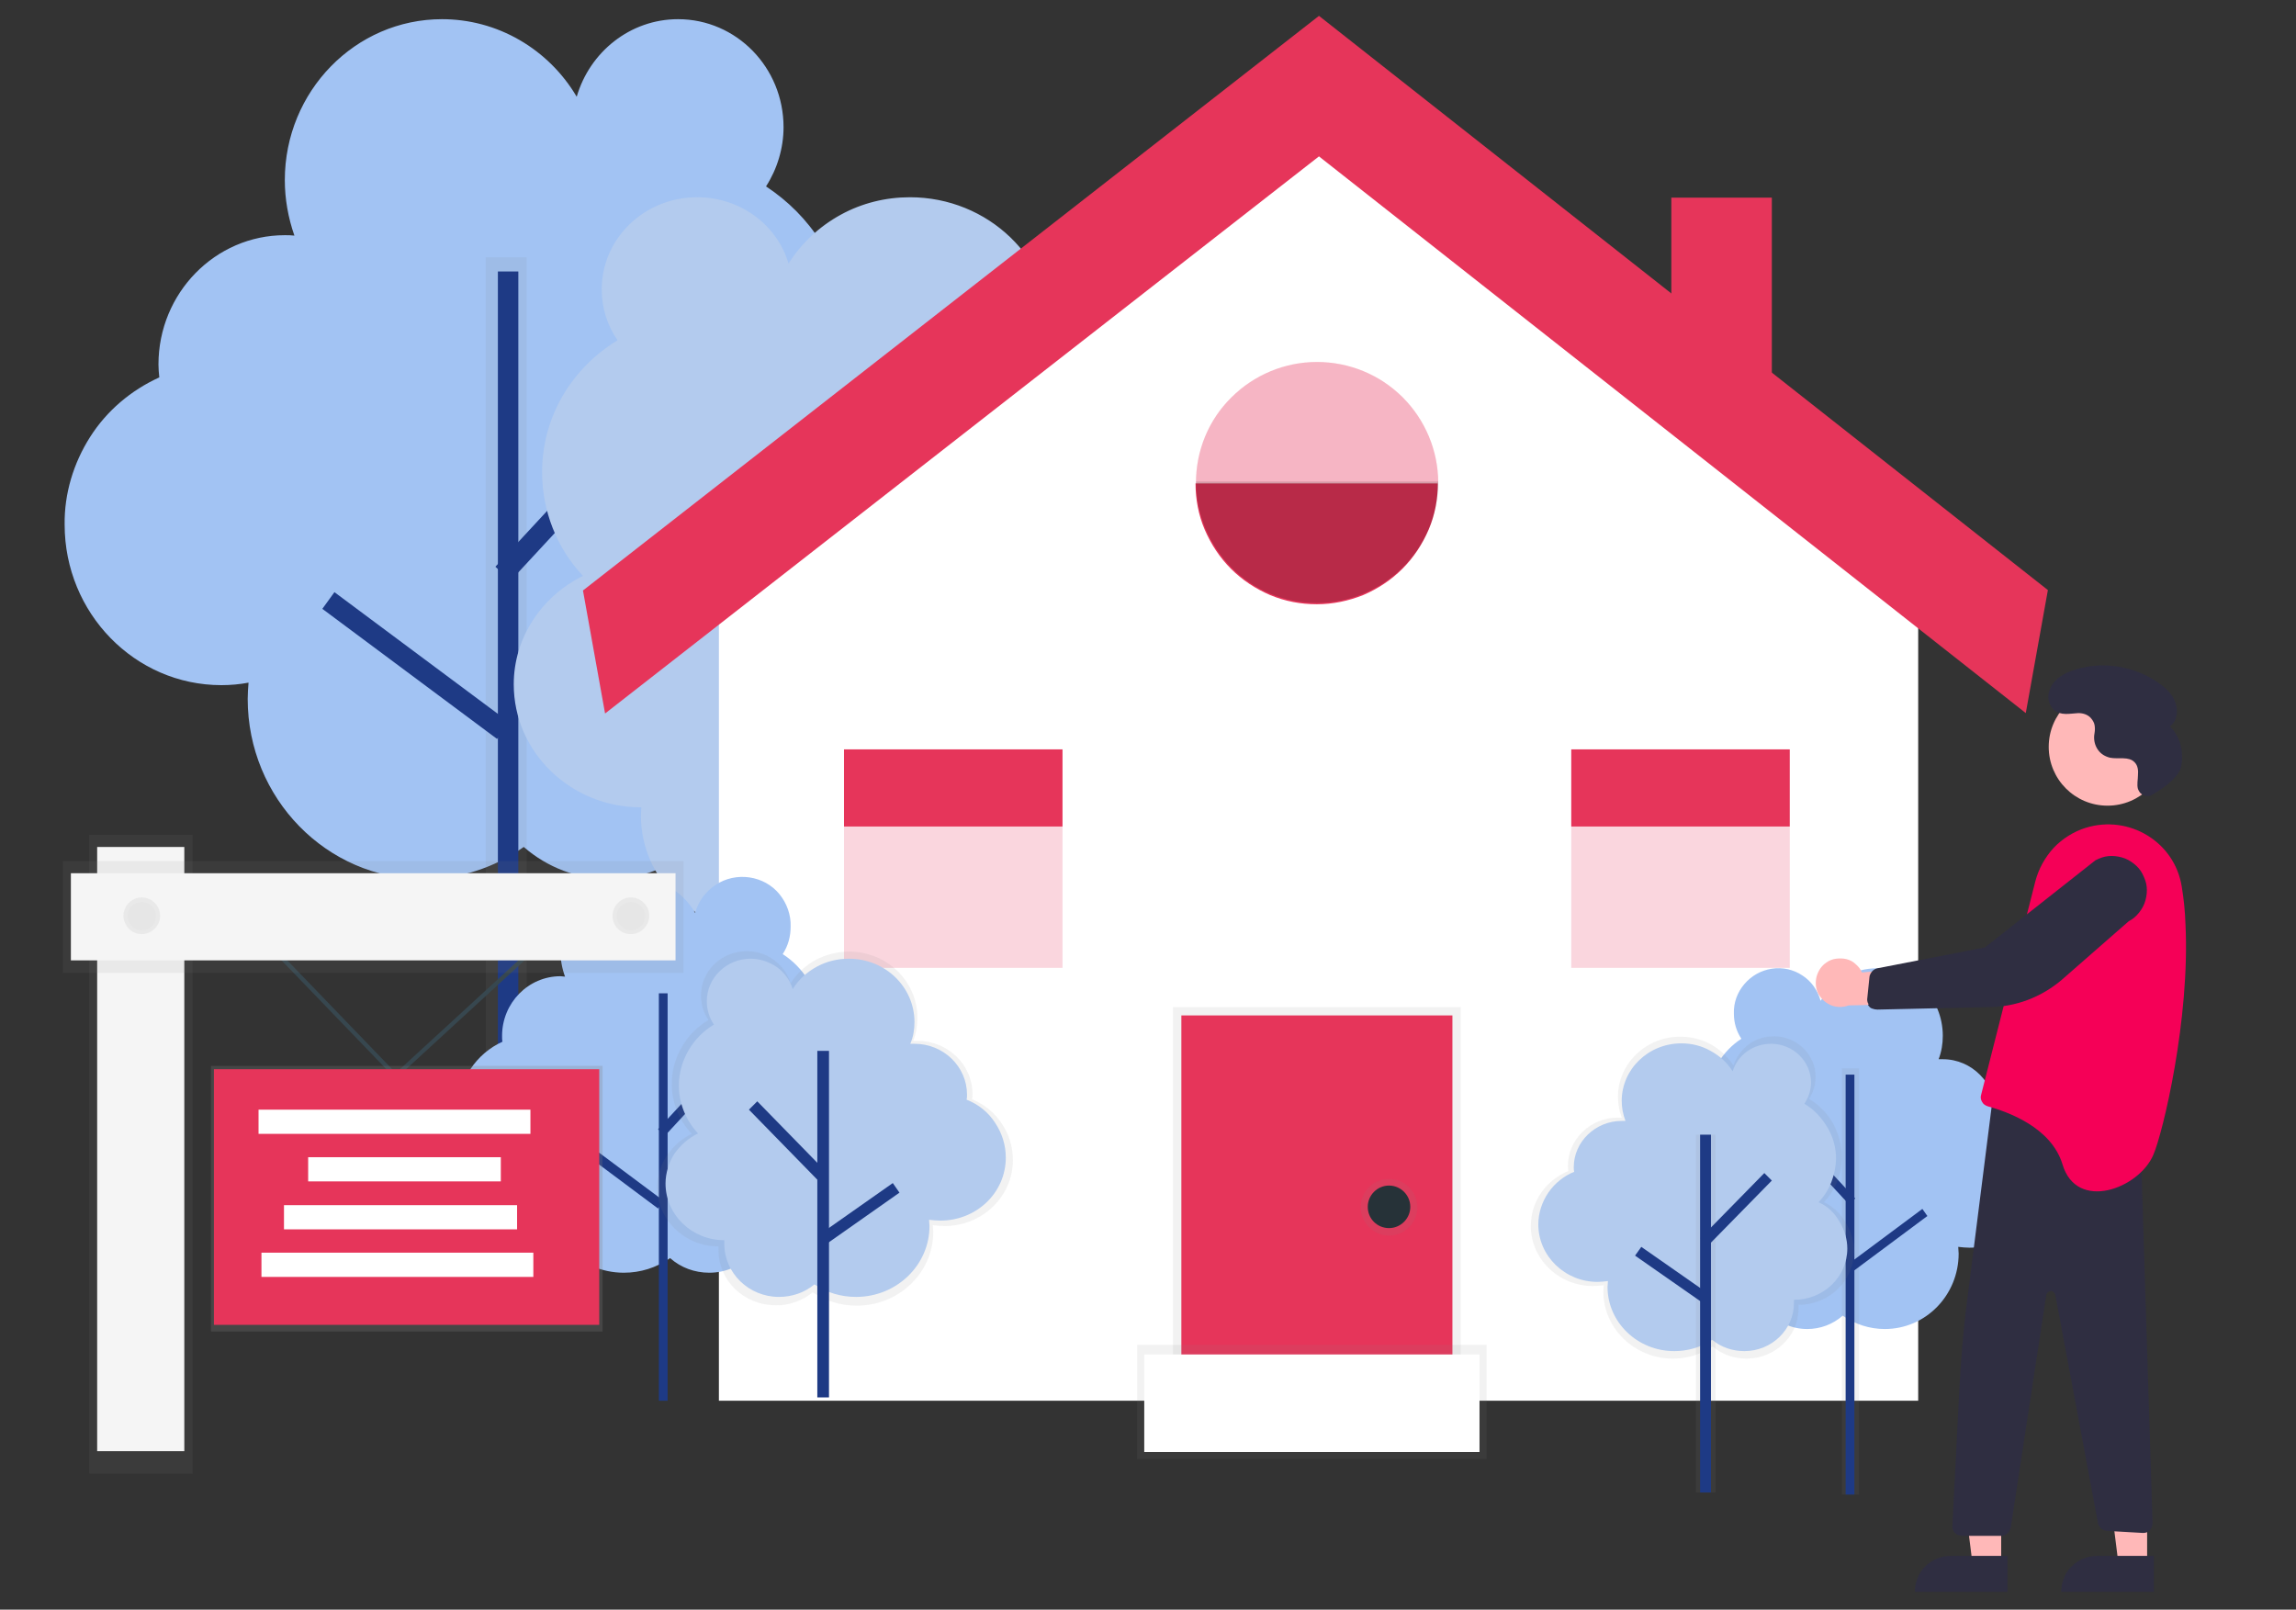
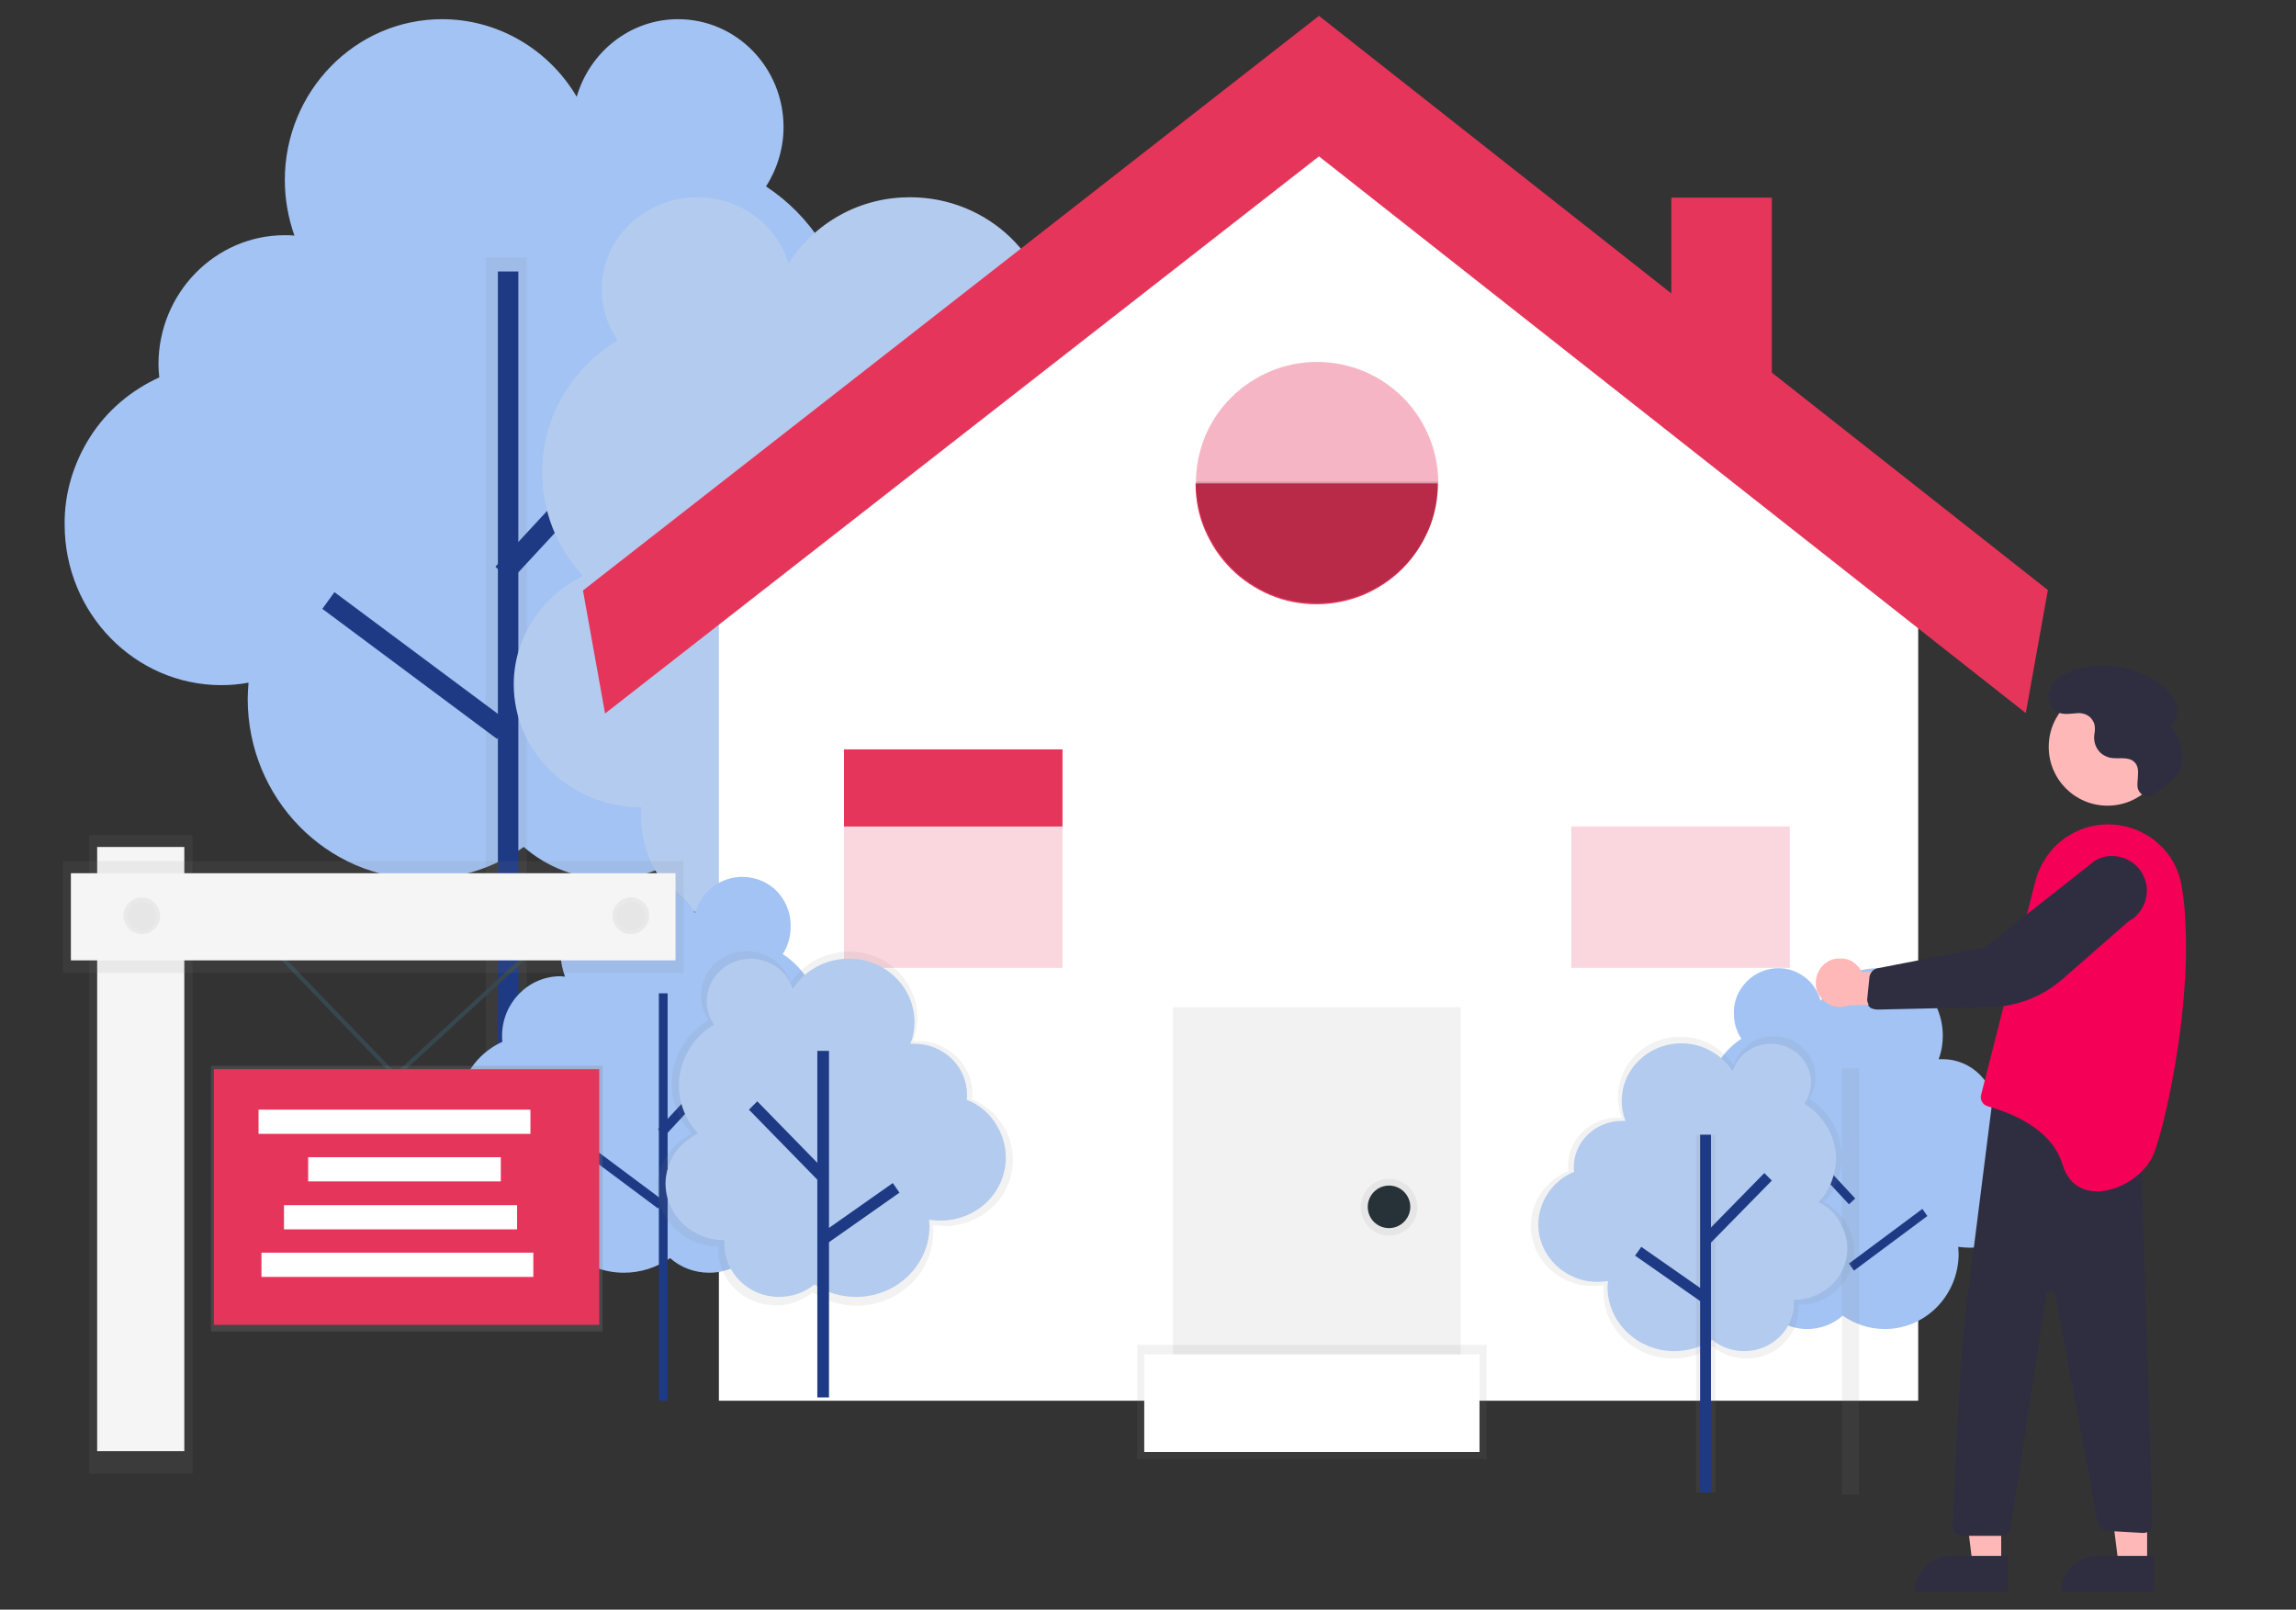
<svg xmlns="http://www.w3.org/2000/svg" version="1.1" id="Layer_1" x="0px" y="0px" viewBox="0 0 550.6 386" style="enable-background:new 0 0 550.6 386;" xml:space="preserve">
  <rect x="0" y="0" width="550.6" height="386" fill="#333333" stroke="none" />
  <style type="text/css">
	.st0{fill:#E6355A;}
	.st1{fill:#A2C3F3;}
	.st2{fill:url(#SVGID_1_);}
	.st3{fill:#1E3A85;}
	.st4{fill:#B3CBEE;}
	.st5{fill:url(#SVGID_2_);}
	.st6{fill:#FFFFFF;}
	.st7{fill:url(#SVGID_3_);}
	.st8{opacity:0.2;fill:#E6355A;enable-background:new    ;}
	.st9{opacity:0.2;enable-background:new    ;}
	.st10{fill:url(#SVGID_4_);}
	.st11{fill:#263238;}
	.st12{fill:url(#SVGID_5_);}
	.st13{fill:url(#SVGID_6_);}
	.st14{fill:none;stroke:#37474F;stroke-miterlimit:10;}
	.st15{fill:url(#SVGID_7_);}
	.st16{fill:#F5F5F5;}
	.st17{fill:url(#SVGID_8_);}
	.st18{fill:url(#SVGID_9_);}
	.st19{fill:url(#SVGID_10_);}
	.st20{fill:#E6E6E6;}
	.st21{fill:url(#SVGID_11_);}
	.st22{fill:url(#SVGID_12_);}
	.st23{fill:url(#SVGID_13_);}
	.st24{fill:url(#SVGID_14_);}
	.st25{fill:#FFB8B8;}
	.st26{fill:#2F2E41;}
	.st27{fill:#F50057;}
</style>
  <path class="st0" d="M400.8,79.1V47.4h24.1v60.2L400.8,79.1z" />
  <path class="st1" d="M192.9,110.9c4.2-4.8,7.3-10.4,9.1-16.5c1.8-6.1,2.3-12.5,1.4-18.7c-0.9-6.3-3.1-12.3-6.5-17.6  c-3.4-5.4-7.9-9.9-13.2-13.4c2.7-4.2,4.2-9.2,4.2-14.2c0-14.3-11.3-25.9-25.3-25.9c-11.5,0-21.2,7.9-24.3,18.6  c-3.3-5.6-8-10.3-13.7-13.6c-5.7-3.3-12.1-5-18.6-5c-20.8,0-37.7,17.3-37.7,38.6c0,4.5,0.8,9,2.3,13.3c-0.8-0.1-1.5-0.1-2.3-0.1  c-16.7,0-30.3,13.9-30.3,31c0,1.1,0.1,2.1,0.2,3.1c-6.8,3.1-12.6,8-16.6,14.3c-4,6.3-6.2,13.6-6.1,21c0,21.2,16.8,38.5,37.6,38.5  c2.2,0,4.4-0.2,6.5-0.6c-0.1,1.3-0.2,2.6-0.2,3.9c0,23.8,18.9,43.2,42.2,43.2c8.6,0,17-2.7,24-7.7c5.6,4.9,12.9,7.7,20.4,7.7  c17.4,0,31.5-14.4,31.5-32.2c0-0.8-0.1-1.5-0.1-2.3h0.1c18.6,0,33.8-15.5,33.8-34.5c0-6.3-1.7-12.5-4.9-17.9  C203.1,118.3,198.5,113.9,192.9,110.9z" />
  <linearGradient id="SVGID_1_" gradientUnits="userSpaceOnUse" x1="121.437" y1="-160712.672" x2="121.437" y2="-52104.211" gradientTransform="matrix(1 0 0 -1 0 388)">
    <stop offset="0" style="stop-color:#808080;stop-opacity:0.25" />
    <stop offset="0.54" style="stop-color:#808080;stop-opacity:0.12" />
    <stop offset="1" style="stop-color:#808080;stop-opacity:0.1" />
  </linearGradient>
  <path class="st2" d="M126.3,61.7h-9.8v243.8h9.8V61.7z" />
  <path class="st3" d="M124.3,65.1h-4.9v240.4h4.9V65.1z" />
  <path class="st3" d="M159.3,92.2l-40.5,43.7l3.6,3.4l40.5-43.7L159.3,92.2z" />
  <path class="st3" d="M80.2,142l-2.9,4l41.9,31.2l2.9-4L80.2,142z" />
  <path class="st4" d="M139.8,138.1c-6.3-6.7-9.8-15.6-9.8-24.9c0-13.3,7.2-25,18.1-31.6c-2.5-3.6-3.8-7.8-3.8-12.2  c0-12.2,10.2-22.1,22.9-22.1c10.4,0,19.2,6.7,21.9,15.9c3.1-4.9,7.4-8.9,12.5-11.7c5.1-2.8,10.8-4.2,16.6-4.2  c18.8,0,34.1,14.7,34.1,32.9c0,3.9-0.7,7.7-2.1,11.4c0.7,0,1.4-0.1,2.1-0.1c15.1,0,27.4,11.8,27.4,26.4c0,0.9,0,1.8-0.1,2.7  c12.1,5,20.5,16.6,20.5,30.1c0,18.1-15.2,32.8-34,32.8c-2,0-3.9-0.2-5.9-0.5c0.1,1.1,0.2,2.2,0.2,3.3c0,20.3-17.1,36.8-38.1,36.8  c-7.7,0-15.3-2.3-21.7-6.6c-5.2,4.3-11.7,6.6-18.4,6.6c-15.7,0-28.5-12.3-28.5-27.5c0-0.7,0.1-1.3,0.1-2h-0.1  c-16.8,0-30.5-13.2-30.5-29.5C123.2,152.9,129.9,143,139.8,138.1z" />
  <linearGradient id="SVGID_2_" gradientUnits="userSpaceOnUse" x1="204.184" y1="-134412.531" x2="204.184" y2="-57902.594" gradientTransform="matrix(1 0 0 -1 0 388)">
    <stop offset="0" style="stop-color:#808080;stop-opacity:0.25" />
    <stop offset="0.54" style="stop-color:#808080;stop-opacity:0.12" />
    <stop offset="1" style="stop-color:#808080;stop-opacity:0.1" />
  </linearGradient>
  <path class="st5" d="M209.8,99.6h-11.1v204.6h11.1V99.6z" />
  <path class="st3" d="M207.4,99.6h-6.2v204.6h6.2V99.6z" />
  <path class="st3" d="M170.7,121.5l-4.4,4.3l36.5,37.3l4.4-4.3L170.7,121.5z" />
  <path class="st3" d="M241.1,163.8l-37.9,26.6l3.5,5l37.9-26.6L241.1,163.8z" />
  <path class="st6" d="M315.8,20.1L172.4,126.6v209.3H460V134.2L315.8,20.1z" />
  <path class="st0" d="M145.1,171.1l-5.3-29.5L316.3,3.8l174.8,137.7l-5.3,29.5L316.3,37.5L145.1,171.1z" />
  <linearGradient id="SVGID_3_" gradientUnits="userSpaceOnUse" x1="315.764" y1="-67418.234" x2="315.764" y2="-51152.578" gradientTransform="matrix(1 0 0 -1 0 388)">
    <stop offset="0" style="stop-color:#808080;stop-opacity:0.25" />
    <stop offset="0.54" style="stop-color:#808080;stop-opacity:0.12" />
    <stop offset="1" style="stop-color:#808080;stop-opacity:0.1" />
  </linearGradient>
  <path class="st7" d="M350.3,241.5h-69v94.3h69V241.5z" />
-   <path class="st0" d="M348.3,243.5h-65v92.3h65V243.5z" />
  <path class="st0" d="M254.8,179.7h-52.4v18.5h52.4V179.7z" />
  <path class="st8" d="M254.8,198.2h-52.4v33.9h52.4V198.2z" />
-   <path class="st0" d="M429.2,179.7h-52.4v18.5h52.4V179.7z" />
+   <path class="st0" d="M429.2,179.7h-52.4h52.4V179.7z" />
  <path class="st8" d="M429.2,198.2h-52.4v33.9h52.4V198.2z" />
  <path class="st0" d="M315.8,144.9c3.8,0,7.6-0.8,11.1-2.2c3.5-1.5,6.7-3.6,9.4-6.3c2.7-2.7,4.8-5.9,6.3-9.4  c1.5-3.5,2.2-7.3,2.2-11.1h-58.1c0,3.8,0.7,7.6,2.2,11.1c1.5,3.5,3.6,6.7,6.3,9.4c2.7,2.7,5.9,4.8,9.4,6.3  C308.2,144.2,311.9,144.9,315.8,144.9z" />
  <path class="st9" d="M315.8,144.6c7.7,0,15.1-3.1,20.6-8.5c5.5-5.5,8.5-12.8,8.5-20.6h-58.1c0,7.7,3.1,15.1,8.5,20.6  C300.7,141.6,308.1,144.6,315.8,144.6z" />
  <path class="st8" d="M315.8,86.8c-7.7,0-15.1,3.1-20.5,8.5c-5.5,5.4-8.5,12.8-8.5,20.5h58.1c0-7.7-3.1-15.1-8.5-20.5  C330.9,89.8,323.5,86.8,315.8,86.8z" />
  <path class="st8" d="M315.8,86.8c-7.7,0-15.1,3.1-20.5,8.5c-5.5,5.4-8.5,12.8-8.5,20.5h58.1c0-7.7-3.1-15.1-8.5-20.5  C330.9,89.8,323.5,86.8,315.8,86.8z" />
  <linearGradient id="SVGID_4_" gradientUnits="userSpaceOnUse" x1="333.147" y1="-8701.277" x2="333.147" y2="-8359.272" gradientTransform="matrix(1 0 0 -1 0 388)">
    <stop offset="0" style="stop-color:#808080;stop-opacity:0.25" />
    <stop offset="0.54" style="stop-color:#808080;stop-opacity:0.12" />
    <stop offset="1" style="stop-color:#808080;stop-opacity:0.1" />
  </linearGradient>
  <path class="st10" d="M333.1,296.3c3.8,0,6.8-3.1,6.8-6.8c0-3.8-3.1-6.8-6.8-6.8c-3.8,0-6.8,3.1-6.8,6.8  C326.3,293.2,329.4,296.3,333.1,296.3z" />
  <path class="st11" d="M333.1,294.5c2.8,0,5.1-2.3,5.1-5.1c0-2.8-2.3-5.1-5.1-5.1c-2.8,0-5.1,2.3-5.1,5.1  C328,292.3,330.3,294.5,333.1,294.5z" />
  <linearGradient id="SVGID_5_" gradientUnits="userSpaceOnUse" x1="314.621" y1="-20226.916" x2="314.621" y2="-18858.891" gradientTransform="matrix(1 0 0 -1 0 388)">
    <stop offset="0" style="stop-color:#808080;stop-opacity:0.25" />
    <stop offset="0.54" style="stop-color:#808080;stop-opacity:0.12" />
    <stop offset="1" style="stop-color:#808080;stop-opacity:0.1" />
  </linearGradient>
  <path class="st12" d="M356.5,322.5h-83.8v27.4h83.8V322.5z" />
  <path class="st6" d="M354.8,324.8h-80.4v23.4h80.4V324.8z" />
  <path class="st1" d="M191.9,259.3c1.9-2.2,3.3-4.8,4.2-7.6c0.8-2.8,1.1-5.7,0.7-8.6c-0.4-2.9-1.4-5.7-3-8.1  c-1.6-2.5-3.6-4.6-6.1-6.2c1.3-2,1.9-4.2,1.9-6.6c0.1-2.8-0.9-5.6-2.7-7.8c-1.8-2.2-4.4-3.6-7.2-4c-2.8-0.4-5.7,0.2-8.1,1.8  c-2.4,1.6-4.1,3.9-4.9,6.7c-1.5-2.6-3.7-4.8-6.3-6.3c-2.6-1.5-5.6-2.3-8.6-2.3c-9.6,0-17.4,8-17.4,17.8c0,2.1,0.4,4.2,1.1,6.1  c-0.3,0-0.7-0.1-1.1-0.1c-7.7,0-14,6.4-14,14.3c0,0.5,0,1,0.1,1.4c-3.1,1.4-5.8,3.7-7.7,6.6c-1.9,2.9-2.8,6.3-2.8,9.7  c0,9.8,7.8,17.7,17.3,17.7c1,0,2-0.1,3-0.3c0,0.6-0.1,1.2-0.1,1.8c0,11,8.7,19.9,19.4,19.9c4,0,7.8-1.2,11.1-3.5  c2.6,2.3,5.9,3.5,9.4,3.5c8,0,14.5-6.7,14.5-14.9c0-0.4,0-0.7-0.1-1.1h0.1c8.6,0,15.6-7.1,15.6-15.9c0-2.9-0.8-5.8-2.3-8.3  C196.6,262.7,194.5,260.6,191.9,259.3z" />
  <path class="st3" d="M160,238.2H158v97.7h2.1V238.2z" />
  <path class="st3" d="M176.4,250.7l-18.6,20.1l1.7,1.5l18.6-20.1L176.4,250.7z" />
  <path class="st3" d="M139.9,273.6l-1.4,1.8l19.3,14.4l1.4-1.8L139.9,273.6z" />
  <linearGradient id="SVGID_6_" gradientUnits="userSpaceOnUse" x1="200.541" y1="-62025.719" x2="200.541" y2="-48916.375" gradientTransform="matrix(1 0 0 -1 0 388)">
    <stop offset="0" style="stop-color:#808080;stop-opacity:0.25" />
    <stop offset="0.54" style="stop-color:#808080;stop-opacity:0.12" />
    <stop offset="1" style="stop-color:#808080;stop-opacity:0.1" />
  </linearGradient>
  <path class="st13" d="M165.9,271.9c-3.1-3.2-4.8-7.5-4.8-12c0-3.1,0.8-6.1,2.4-8.8c1.5-2.7,3.7-4.9,6.4-6.5  c-1.2-1.7-1.8-3.8-1.8-5.9c0-5.9,4.9-10.6,11-10.6c2.4,0,4.6,0.7,6.5,2.1c1.9,1.4,3.3,3.3,4,5.6c1.5-2.4,3.6-4.3,6-5.6  c2.5-1.3,5.2-2,8-2c9.1,0,16.4,7.1,16.4,15.9c0,1.9-0.3,3.7-1,5.5c0.3,0,0.7,0,1,0c7.3,0,13.2,5.7,13.2,12.7c0,0.4,0,0.9-0.1,1.3  c2.9,1.2,5.4,3.2,7.1,5.8c1.8,2.6,2.7,5.6,2.7,8.8c0,8.7-7.3,15.8-16.4,15.8c-0.9,0-1.9-0.1-2.8-0.2c0,0.5,0.1,1.1,0.1,1.6  c0,9.8-8.2,17.7-18.4,17.7c-3.7,0-7.4-1.1-10.5-3.2c-2.5,2-5.6,3.2-8.9,3.1c-7.6,0-13.7-5.9-13.7-13.2c0-0.3,0-0.6,0-0.9h0  c-8.1,0-14.7-6.4-14.7-14.2c0-2.6,0.8-5.2,2.2-7.4C161.5,274.8,163.5,273,165.9,271.9z" />
  <path class="st4" d="M167.4,271.8c-2.9-3.1-4.6-7.2-4.6-11.5c0-2.9,0.8-5.8,2.3-8.4c1.5-2.6,3.6-4.7,6.1-6.2  c-1.1-1.6-1.7-3.6-1.7-5.6c0-5.6,4.7-10.2,10.5-10.2c2.2,0,4.4,0.7,6.3,2c1.8,1.3,3.2,3.2,3.8,5.3c1.4-2.3,3.4-4.1,5.8-5.4  c2.4-1.3,5-1.9,7.7-1.9c8.7,0,15.7,6.8,15.7,15.2c0,1.8-0.3,3.6-1,5.2c0.3,0,0.6,0,1,0c7,0,12.6,5.5,12.6,12.2c0,0.4,0,0.8-0.1,1.2  c2.8,1.1,5.2,3,6.8,5.5c1.7,2.5,2.6,5.4,2.6,8.4c0,8.4-7,15.1-15.7,15.1c-0.9,0-1.8-0.1-2.7-0.2c0,0.5,0.1,1,0.1,1.5  c0,9.4-7.9,17-17.6,17c-3.6,0-7-1-10-3c-2.4,2-5.4,3-8.5,3c-7.2,0-13.1-5.7-13.1-12.7c0-0.3,0-0.6,0-0.9h0  c-7.8,0-14.1-6.1-14.1-13.6c0-2.5,0.8-5,2.1-7.1C163.2,274.6,165.1,272.9,167.4,271.8z" />
  <path class="st3" d="M198.8,252H196v83.1h2.8V252z" />
  <path class="st3" d="M181.6,264.1l-2,2l16.8,17.2l2-2L181.6,264.1z" />
  <path class="st3" d="M214.1,283.7l-17.5,12.3l1.6,2.3l17.5-12.3L214.1,283.7z" />
  <path class="st14" d="M57.9,219.6l37,38.4l41.8-38.4" />
  <linearGradient id="SVGID_7_" gradientUnits="userSpaceOnUse" x1="33.791" y1="-114449.016" x2="33.791" y2="-71547.938" gradientTransform="matrix(1 0 0 -1 0 388)">
    <stop offset="0" style="stop-color:#808080;stop-opacity:0.25" />
    <stop offset="0.54" style="stop-color:#808080;stop-opacity:0.12" />
    <stop offset="1" style="stop-color:#808080;stop-opacity:0.1" />
  </linearGradient>
  <path class="st15" d="M46.2,200.2H21.4v153.2h24.8V200.2z" />
  <path class="st16" d="M44.2,203.1H23.3v144.9h20.9V203.1z" />
  <linearGradient id="SVGID_8_" gradientUnits="userSpaceOnUse" x1="89.483" y1="-13961.094" x2="89.483" y2="-12653.395" gradientTransform="matrix(1 0 0 -1 0 388)">
    <stop offset="0" style="stop-color:#808080;stop-opacity:0.25" />
    <stop offset="0.54" style="stop-color:#808080;stop-opacity:0.12" />
    <stop offset="1" style="stop-color:#808080;stop-opacity:0.1" />
  </linearGradient>
  <path class="st17" d="M163.9,206.5H15.1v26.8h148.8V206.5z" />
  <path class="st16" d="M17,209.4v20.9H162v-20.9H17z" />
  <linearGradient id="SVGID_9_" gradientUnits="userSpaceOnUse" x1="34.035" y1="-4307.84" x2="34.035" y2="-4167.757" gradientTransform="matrix(1 0 0 -1 0 388)">
    <stop offset="0" style="stop-color:#808080;stop-opacity:0.25" />
    <stop offset="0.54" style="stop-color:#808080;stop-opacity:0.12" />
    <stop offset="1" style="stop-color:#808080;stop-opacity:0.1" />
  </linearGradient>
  <path class="st18" d="M34,224c2.4,0,4.4-2,4.4-4.4c0-2.4-2-4.4-4.4-4.4c-2.4,0-4.4,2-4.4,4.4C29.7,222.1,31.6,224,34,224z" />
  <linearGradient id="SVGID_10_" gradientUnits="userSpaceOnUse" x1="151.256" y1="-4307.84" x2="151.256" y2="-4167.757" gradientTransform="matrix(1 0 0 -1 0 388)">
    <stop offset="0" style="stop-color:#808080;stop-opacity:0.25" />
    <stop offset="0.54" style="stop-color:#808080;stop-opacity:0.12" />
    <stop offset="1" style="stop-color:#808080;stop-opacity:0.1" />
  </linearGradient>
  <path class="st19" d="M151.3,224c2.4,0,4.4-2,4.4-4.4c0-2.4-2-4.4-4.4-4.4s-4.4,2-4.4,4.4C146.9,222.1,148.8,224,151.3,224z" />
  <path class="st20" d="M34,223.1c1.9,0,3.4-1.5,3.4-3.4c0-1.9-1.5-3.4-3.4-3.4c-1.9,0-3.4,1.5-3.4,3.4  C30.6,221.5,32.2,223.1,34,223.1z" />
  <path class="st20" d="M151.3,223.1c1.9,0,3.4-1.5,3.4-3.4c0-1.9-1.5-3.4-3.4-3.4s-3.4,1.5-3.4,3.4  C147.9,221.5,149.4,223.1,151.3,223.1z" />
  <linearGradient id="SVGID_11_" gradientUnits="userSpaceOnUse" x1="7174.962" y1="100.505" x2="23279.732" y2="100.505" gradientTransform="matrix(1 0 0 -1 0 388)">
    <stop offset="0" style="stop-color:#808080;stop-opacity:0.25" />
    <stop offset="0.54" style="stop-color:#808080;stop-opacity:0.12" />
    <stop offset="1" style="stop-color:#808080;stop-opacity:0.1" />
  </linearGradient>
  <path class="st21" d="M144.4,255.6H50.6v63.7h93.9V255.6z" />
  <path class="st0" d="M143.7,256.4H51.3v61.3h92.4V256.4z" />
  <path class="st6" d="M127.2,266.1H62v5.8h65.2V266.1z" />
  <path class="st6" d="M120.1,277.5H73.9v5.8h46.2V277.5z" />
  <path class="st6" d="M124,289H68.1v5.8H124V289z" />
  <path class="st6" d="M127.9,300.4H62.7v5.8h65.2V300.4z" />
  <path class="st1" d="M413.8,276.9c-1.7-2-3-4.3-3.8-6.9c-0.8-2.5-1-5.2-0.6-7.9c0.4-2.6,1.3-5.2,2.7-7.4c1.4-2.2,3.3-4.2,5.5-5.6  c-1.2-1.8-1.8-3.9-1.8-6c-0.1-2.6,0.8-5.1,2.5-7.1s4-3.3,6.6-3.7c2.6-0.4,5.2,0.2,7.3,1.6c2.2,1.4,3.7,3.6,4.4,6.1  c1.4-2.4,3.4-4.3,5.7-5.7c2.4-1.4,5.1-2.1,7.8-2.1c8.8,0,15.8,7.2,15.8,16.2c0,1.9-0.3,3.8-1,5.6c0.3,0,0.6,0,1,0  c7,0,12.7,5.8,12.7,13c0,0.4,0,0.9-0.1,1.3c2.9,1.3,5.3,3.4,7,6c1.7,2.6,2.6,5.7,2.6,8.8c0,8.9-7.1,16.1-15.8,16.1  c-0.9,0-1.8-0.1-2.7-0.2c0,0.5,0.1,1.1,0.1,1.6c0,10-7.9,18.1-17.7,18.1c-3.6,0-7.1-1.1-10.1-3.2c-2.4,2.1-5.4,3.2-8.5,3.2  c-7.3,0-13.2-6-13.2-13.5c0-0.3,0-0.6,0-1h0c-7.8,0-14.1-6.5-14.1-14.5c0-2.6,0.7-5.2,2.1-7.5C409.5,280,411.5,278.1,413.8,276.9z" />
  <linearGradient id="SVGID_12_" gradientUnits="userSpaceOnUse" x1="443.766" y1="-83337.391" x2="443.766" y2="-64261.504" gradientTransform="matrix(1 0 0 -1 0 388)">
    <stop offset="0" style="stop-color:#808080;stop-opacity:0.25" />
    <stop offset="0.54" style="stop-color:#808080;stop-opacity:0.12" />
    <stop offset="1" style="stop-color:#808080;stop-opacity:0.1" />
  </linearGradient>
  <path class="st22" d="M445.8,256.2h-4.1v102.2h4.1V256.2z" />
-   <path class="st3" d="M444.7,257.7h-2.1v100.7h2.1V257.7z" />
  <path class="st3" d="M427.9,269.1l-1.5,1.4l17,18.3l1.5-1.4L427.9,269.1z" />
  <path class="st3" d="M461,289.9l-17.6,13.1l1.2,1.7l17.6-13.1L461,289.9z" />
  <linearGradient id="SVGID_13_" gradientUnits="userSpaceOnUse" x1="405.982" y1="-58195.148" x2="405.982" y2="-47356.984" gradientTransform="matrix(1 0 0 -1 0 388)">
    <stop offset="0" style="stop-color:#808080;stop-opacity:0.25" />
    <stop offset="0.54" style="stop-color:#808080;stop-opacity:0.12" />
    <stop offset="1" style="stop-color:#808080;stop-opacity:0.1" />
  </linearGradient>
  <path class="st23" d="M437.4,288.3c2.8-3,4.3-6.8,4.3-10.9c0-2.8-0.8-5.5-2.1-8c-1.4-2.4-3.4-4.5-5.8-5.9c1.1-1.6,1.6-3.4,1.6-5.3  c0-5.3-4.5-9.7-10-9.7c-2.1,0-4.2,0.6-6,1.9c-1.7,1.3-3,3-3.7,5.1c-1.4-2.1-3.3-3.9-5.5-5.1c-2.2-1.2-4.7-1.8-7.3-1.8  c-8.2,0-14.9,6.5-14.9,14.4c0,1.7,0.3,3.4,0.9,5c-0.3,0-0.6,0-0.9,0c-6.6,0-12,5.2-12,11.6c0,0.4,0,0.8,0.1,1.2  c-2.6,1.1-4.9,2.9-6.5,5.2c-1.6,2.3-2.5,5.1-2.5,8c0,7.9,6.7,14.4,14.9,14.4c0.9,0,1.7-0.1,2.6-0.2c0,0.5-0.1,1-0.1,1.5  c0,8.9,7.5,16.1,16.7,16.1c3.4,0,6.7-1,9.5-2.9c2.3,1.9,5.1,2.9,8.1,2.9c6.9,0,12.5-5.4,12.5-12c0-0.3,0-0.5,0-0.9h0  c7.4,0,13.3-5.8,13.3-12.9c0-2.4-0.7-4.8-2-6.8C441.4,291,439.6,289.3,437.4,288.3z" />
  <path class="st4" d="M436.1,288.3c2.7-2.8,4.1-6.6,4.2-10.4c0-2.7-0.7-5.3-2.1-7.6s-3.2-4.3-5.5-5.6c1-1.5,1.6-3.3,1.6-5.1  c0-5.1-4.3-9.3-9.6-9.3c-2,0-4,0.6-5.7,1.8c-1.7,1.2-2.9,2.9-3.5,4.8c-1.3-2.1-3.1-3.7-5.3-4.9c-2.1-1.2-4.5-1.8-7-1.8  c-7.9,0-14.3,6.2-14.3,13.8c0,1.6,0.3,3.2,0.9,4.8c-0.3,0-0.6,0-0.9,0c-6.3,0-11.5,5-11.5,11.1c0,0.4,0,0.7,0.1,1.1  c-2.5,1-4.7,2.8-6.2,5c-1.5,2.2-2.4,4.9-2.4,7.6c0,7.6,6.4,13.8,14.2,13.8c0.8,0,1.6-0.1,2.5-0.2c0,0.5-0.1,0.9-0.1,1.4  c0,8.5,7.2,15.4,16,15.4c3.2,0,6.4-0.9,9.1-2.7c2.2,1.8,4.9,2.7,7.7,2.7c6.6,0,11.9-5.2,11.9-11.5c0-0.3,0-0.5,0-0.8h0  c7.1,0,12.8-5.5,12.8-12.3c0-2.3-0.7-4.5-1.9-6.5C439.9,290.8,438.2,289.2,436.1,288.3z" />
  <linearGradient id="SVGID_14_" gradientUnits="userSpaceOnUse" x1="409.091" y1="-69855.914" x2="409.091" y2="-56417.523" gradientTransform="matrix(1 0 0 -1 0 388)">
    <stop offset="0" style="stop-color:#808080;stop-opacity:0.25" />
    <stop offset="0.54" style="stop-color:#808080;stop-opacity:0.12" />
    <stop offset="1" style="stop-color:#808080;stop-opacity:0.1" />
  </linearGradient>
  <path class="st24" d="M411.4,272.1h-4.7v85.8h4.7V272.1z" />
  <path class="st3" d="M410.3,272.1h-2.6v85.8h2.6V272.1z" />
  <path class="st3" d="M423.1,281.3l-15.3,15.6l1.8,1.8l15.3-15.6L423.1,281.3z" />
  <path class="st3" d="M393.6,299l-1.5,2.1l15.9,11.1l1.5-2.1L393.6,299z" />
  <path class="st25" d="M479.9,374l-7,0l-3.4-27.2l10.4,0L479.9,374z" />
  <path class="st26" d="M459.2,381.7l22.2,0l0-8.6l-13.6,0c-2.3,0-4.4,0.9-6.1,2.5C460.1,377.2,459.2,379.4,459.2,381.7z" />
  <path class="st25" d="M514.9,374l-7,0l-3.4-27.2l10.4,0L514.9,374z" />
  <path class="st26" d="M494.3,381.7l22.2,0v-8.6l-13.6,0c-2.3,0-4.4,0.9-6.1,2.5C495.2,377.2,494.3,379.4,494.3,381.7z" />
  <path class="st26" d="M477.9,263.1l-6.2,49.1c-0.9,6.7-1.4,13.5-1.8,20.3l-1.7,33.4c0,0.3,0,0.6,0.1,0.9c0.1,0.3,0.3,0.6,0.5,0.8  c0.2,0.2,0.5,0.4,0.8,0.5c0.3,0.1,0.6,0.2,0.9,0.2h9.4c0.5,0,1.1-0.2,1.5-0.6c0.4-0.4,0.7-0.9,0.8-1.4l8.5-55.7  c0-0.3,0.2-0.5,0.4-0.7c0.2-0.2,0.5-0.3,0.7-0.3c0.3,0,0.5,0.1,0.7,0.3c0.2,0.2,0.4,0.4,0.4,0.7l10.2,54.6c0.1,0.5,0.4,0.9,0.7,1.3  c0.4,0.3,0.8,0.5,1.3,0.6l8.7,0.5c0.3,0,0.6,0,0.9-0.1c0.3-0.1,0.6-0.3,0.8-0.5c0.2-0.2,0.4-0.5,0.5-0.8c0.1-0.3,0.2-0.6,0.2-0.9  l-2.8-89.4L477.9,263.1z" />
  <path class="st25" d="M505.4,193.2c-7.8,0-14.1-6.3-14.1-14.1s6.3-14.1,14.1-14.1s14.1,6.3,14.1,14.1S513.2,193.2,505.4,193.2z" />
  <path class="st27" d="M516.4,276.9c-3.4,8.1-18.4,13.8-21.8,2.3c-2.7-8.9-13.2-12.6-17.9-13.9c-0.6-0.2-1.1-0.5-1.4-1.1  c-0.3-0.5-0.4-1.1-0.2-1.7l13-51.2c0.8-3,2.3-5.7,4.4-8c2.1-2.2,4.8-3.9,7.7-4.8c10.4-3.2,21.3,3.4,23,14.1c0.5,3,0.8,6,0.9,9.1  C525.2,244.4,518.7,271.6,516.4,276.9z" />
  <path class="st25" d="M438,230.8c0.7-0.5,1.5-0.8,2.3-0.9c0.8-0.1,1.7-0.1,2.5,0.1c0.8,0.2,1.6,0.6,2.2,1.2c0.6,0.5,1.2,1.2,1.5,2  l20.5-1.9l-5,9.4l-18.7,0.4c-1.3,0.5-2.8,0.5-4.1,0c-1.3-0.5-2.4-1.5-3.1-2.7c-0.7-1.3-0.8-2.7-0.5-4.1  C436,232.8,436.8,231.6,438,230.8z" />
  <path class="st26" d="M448.2,241.3c0.2,0.3,0.5,0.5,0.9,0.6c0.3,0.1,0.7,0.2,1.1,0.2l26.7-0.6c6.5,0,12.7-2.4,17.6-6.6l16-14  c1-0.5,1.8-1.2,2.5-2.1c0.7-0.9,1.2-1.8,1.5-2.9c0.3-1.1,0.4-2.2,0.3-3.2c-0.1-1.1-0.5-2.1-1-3.1c-0.5-1-1.2-1.8-2.1-2.5  c-0.9-0.7-1.8-1.2-2.9-1.5c-1.1-0.3-2.2-0.4-3.2-0.3c-1.1,0.1-2.1,0.5-3.1,1l-26.5,20.9l-25.8,5c-0.5,0.1-1,0.4-1.3,0.8  s-0.6,0.9-0.6,1.4l-0.5,4.9c-0.1,0.5,0,1.1,0.3,1.5C447.9,241,448,241.1,448.2,241.3z" />
  <path class="st26" d="M516.1,190.6c-0.3,0.2-0.6,0.3-1,0.3s-0.7,0-1-0.2c-0.3-0.1-0.6-0.3-0.9-0.6c-0.2-0.3-0.4-0.6-0.5-0.9l0,0  c-0.3-1.1,0-2.2,0-3.3c0.1-1.1,0-2.3-0.8-3.1c-1.4-1.5-3.9-0.7-5.9-1.1c-1.2-0.3-2.2-0.9-2.9-1.9c-0.7-1-1-2.2-0.9-3.4  c0-0.2,0.1-0.5,0.1-0.7c0.1-0.6,0.1-1.2,0-1.8c-0.1-0.6-0.4-1.1-0.8-1.6c-0.4-0.5-0.9-0.8-1.4-1c-0.5-0.2-1.1-0.3-1.7-0.3  c-2,0.1-4.2,0.7-5.9-0.8c-0.6-0.6-1-1.4-1.2-2.2c-0.2-0.8-0.1-1.7,0.2-2.5c1-2.8,3.7-4.2,6.4-5c3.3-1,6.8-1.2,10.3-0.6  c3.4,0.6,6.7,1.9,9.5,3.9c1.7,1.2,3.3,2.7,4,4.7c0.7,2,0.4,4.4-1.3,5.7c1.3,1.3,2.2,3,2.6,4.8c0.4,1.8,0.4,3.7-0.1,5.4  C521.9,187,518,189.5,516.1,190.6z" />
</svg>